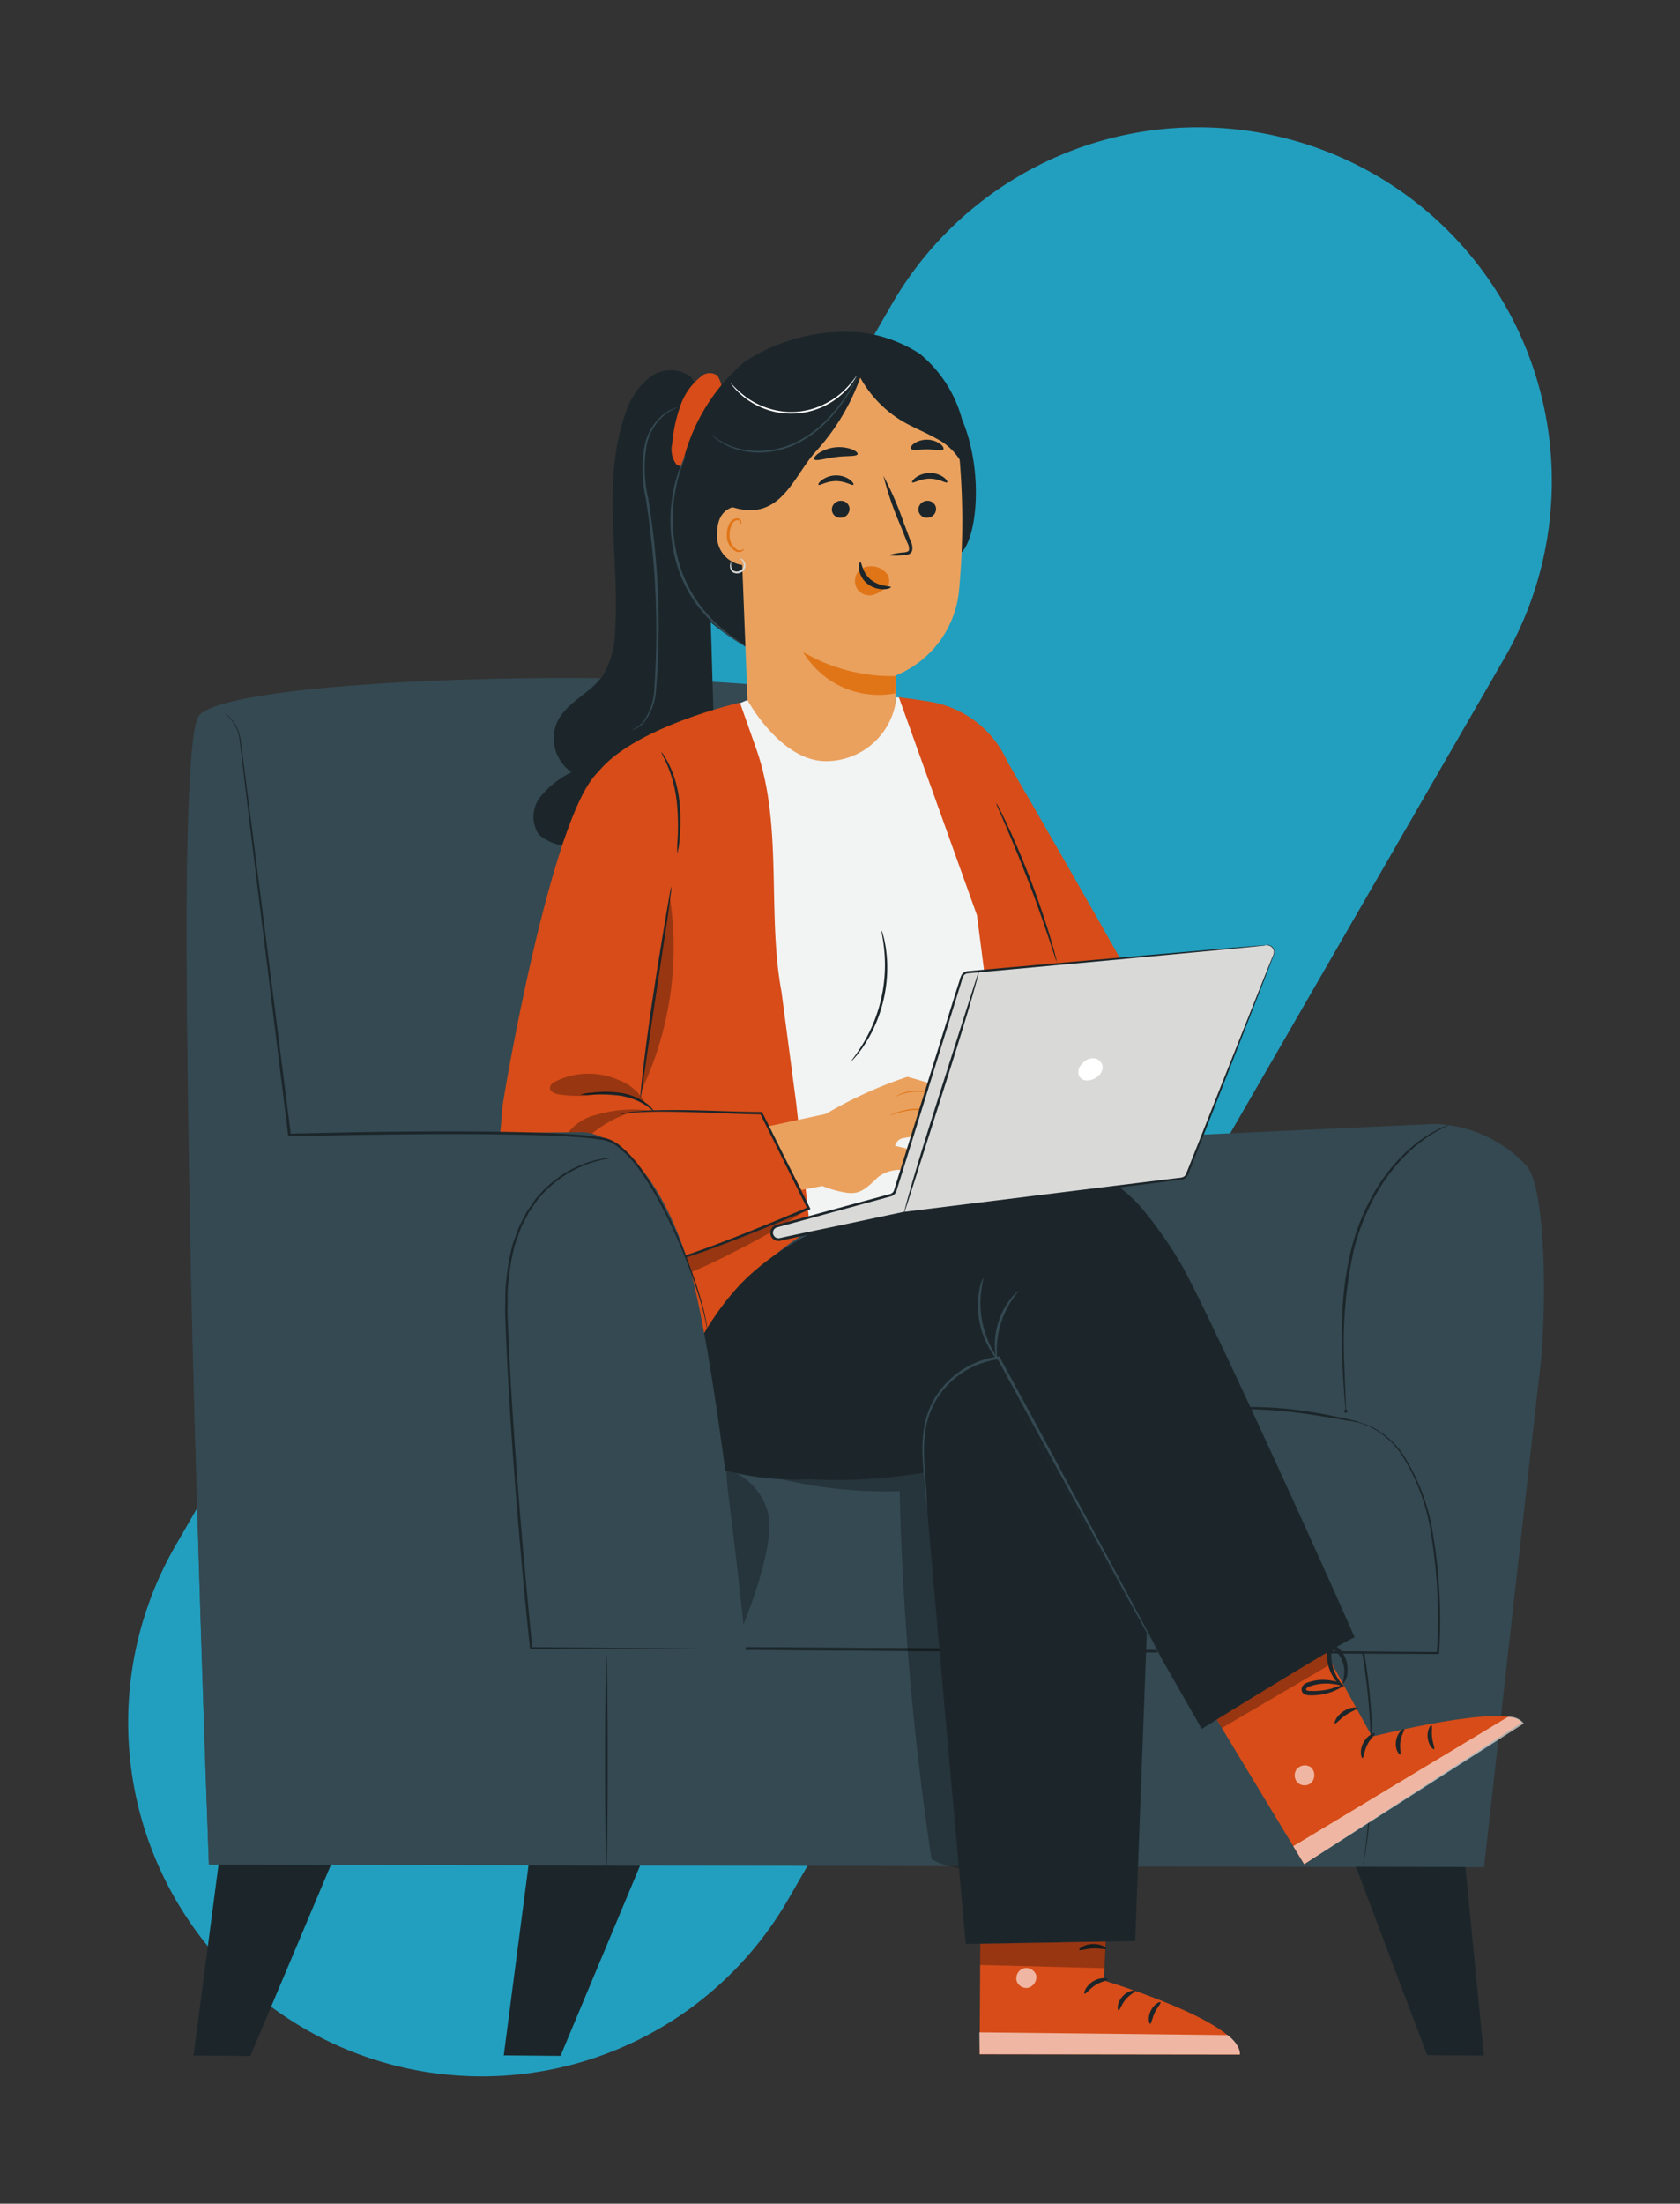
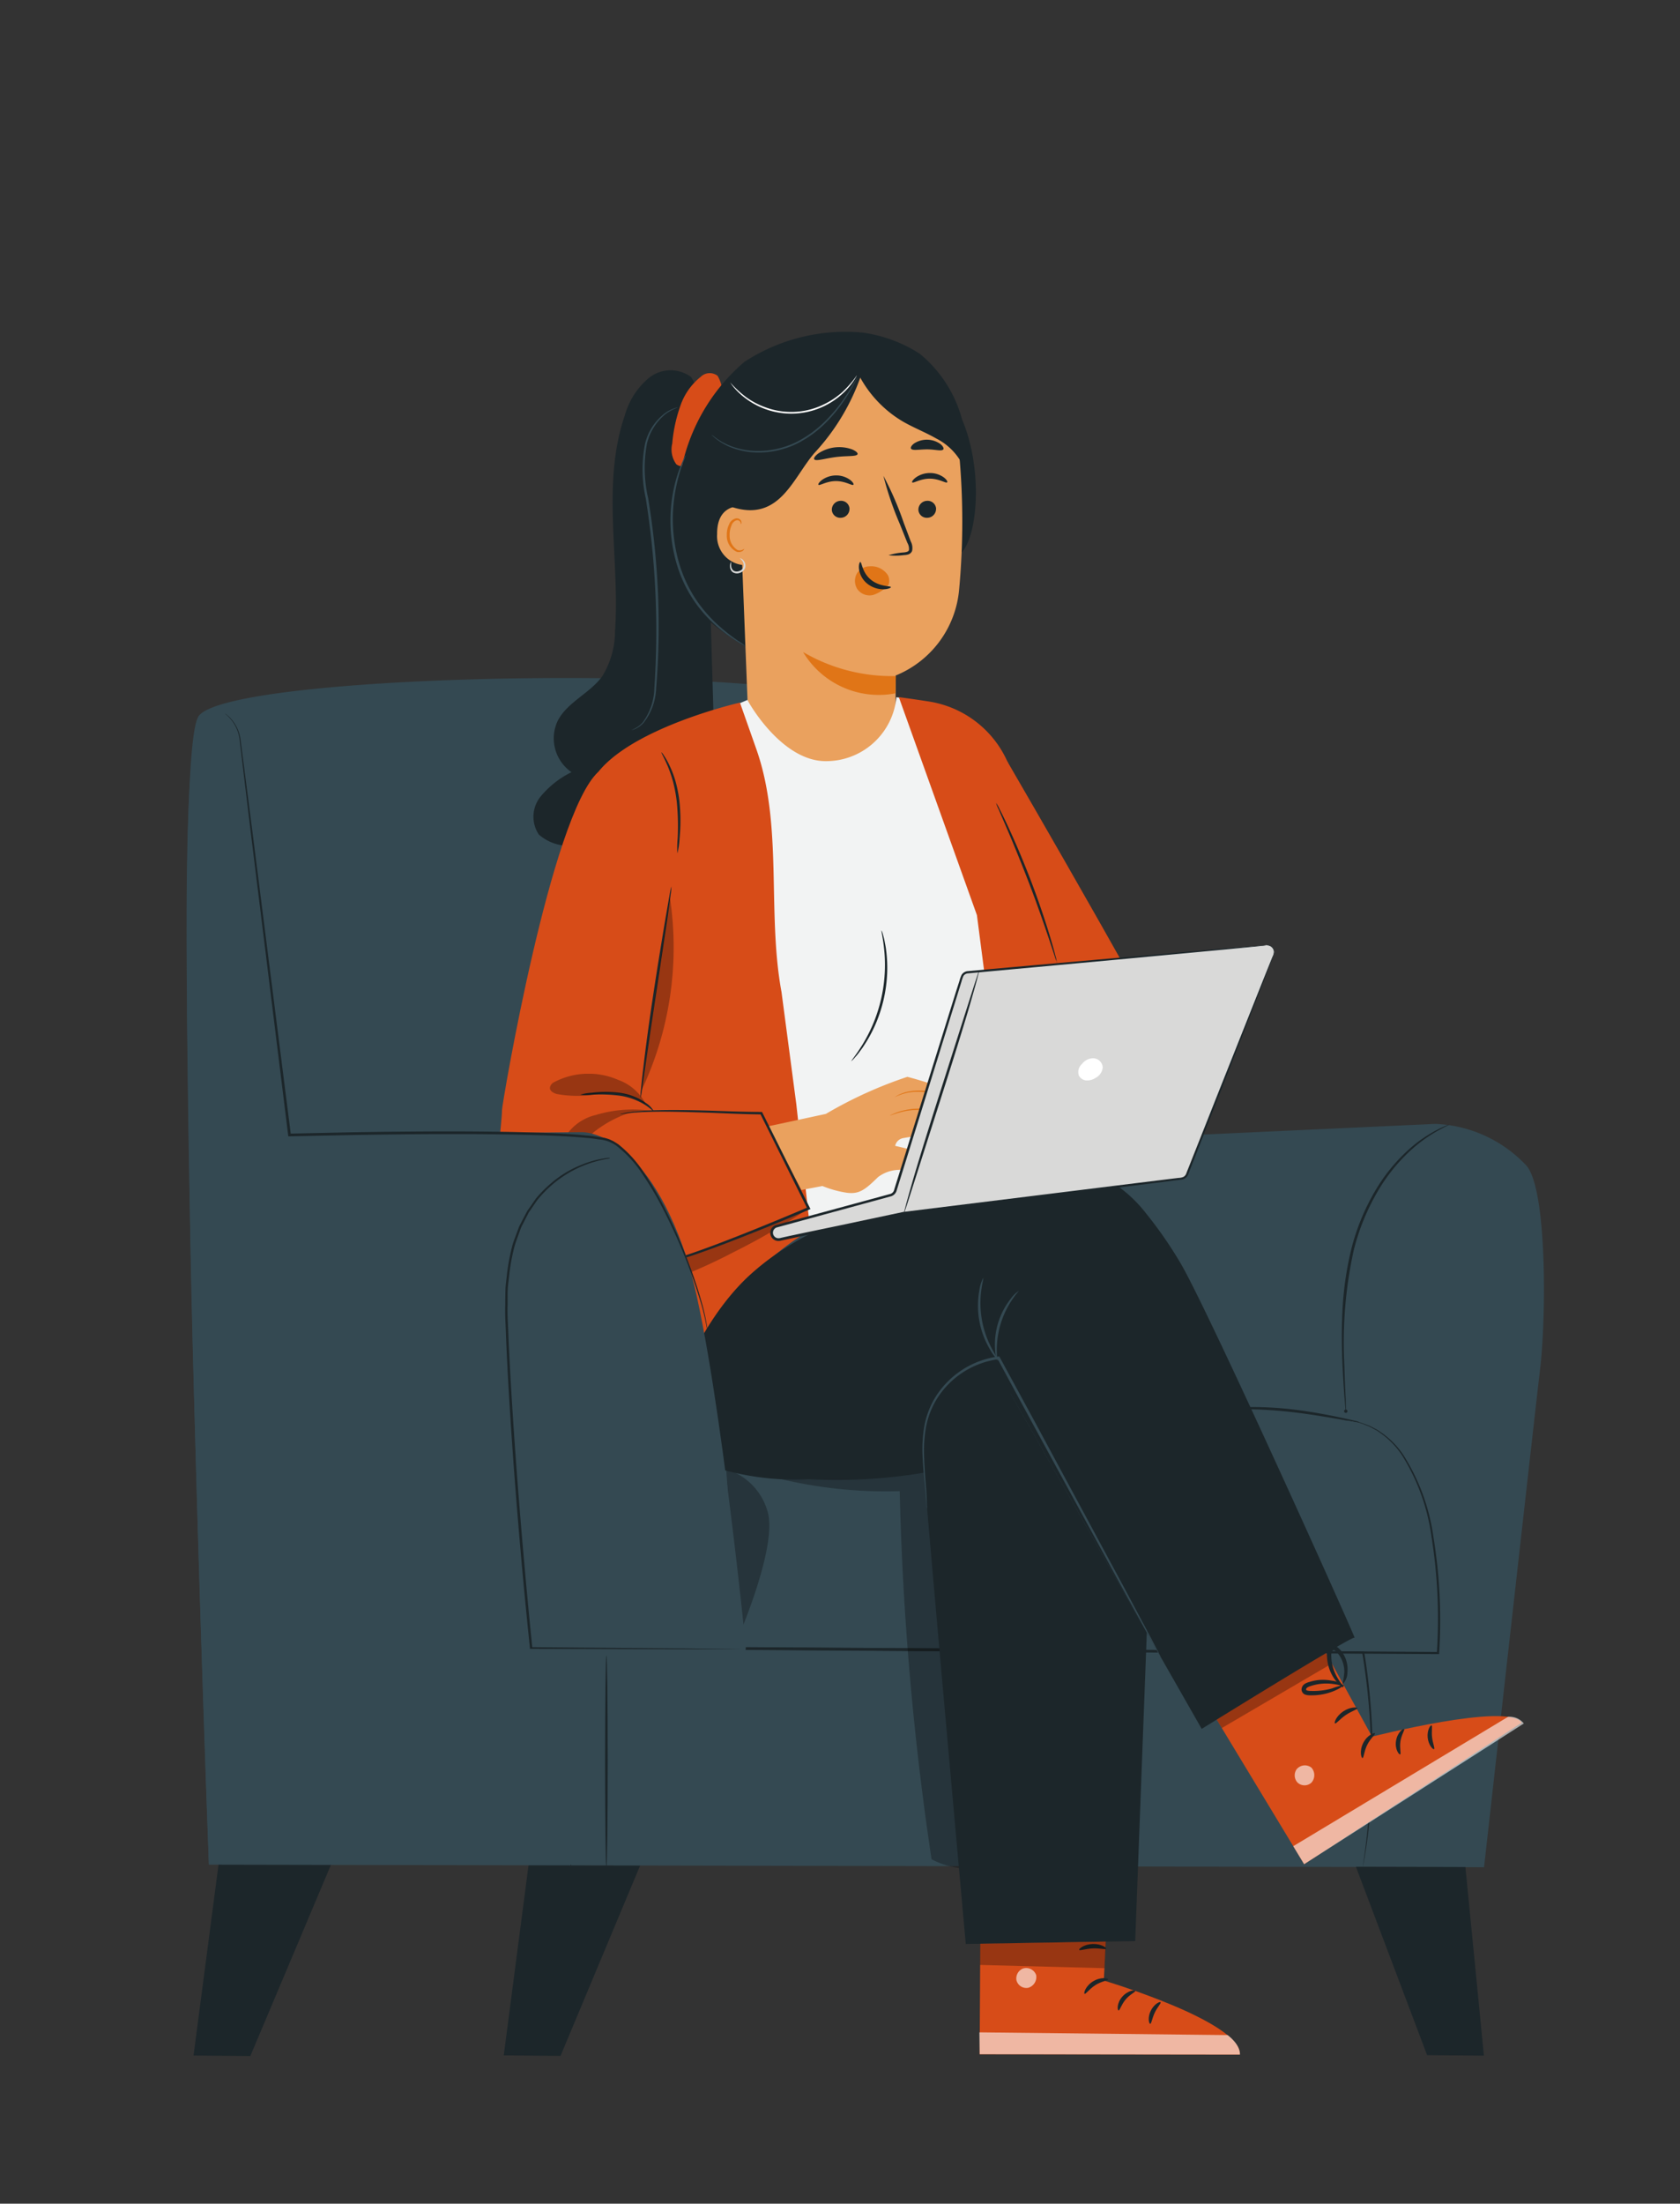
<svg xmlns="http://www.w3.org/2000/svg" width="90.944" height="119.228" viewBox="0 0 90.944 119.228">
  <rect x="0" y="0" width="90.944" height="119.228" fill="#333333" stroke="none" />
  <defs>
    <clipPath id="clip-path">
      <rect id="Rectangle_1187" data-name="Rectangle 1187" width="73.483" height="93.29" fill="none" />
    </clipPath>
    <clipPath id="clip-path-2">
      <rect id="Rectangle_1186" data-name="Rectangle 1186" width="73.484" height="93.29" fill="none" />
    </clipPath>
    <clipPath id="clip-path-3">
      <rect id="Rectangle_1163" data-name="Rectangle 1163" width="11.672" height="23.164" fill="none" />
    </clipPath>
    <clipPath id="clip-path-4">
      <rect id="Rectangle_1162" data-name="Rectangle 1162" width="11.663" height="23.108" fill="none" />
    </clipPath>
    <clipPath id="clip-path-5">
      <rect id="Rectangle_1165" data-name="Rectangle 1165" width="2.337" height="9.122" fill="none" />
    </clipPath>
    <clipPath id="clip-path-6">
      <rect id="Rectangle_1164" data-name="Rectangle 1164" width="2.337" height="9.119" fill="none" />
    </clipPath>
    <clipPath id="clip-path-7">
      <rect id="Rectangle_1167" data-name="Rectangle 1167" width="1.063" height="1.082" fill="none" />
    </clipPath>
    <clipPath id="clip-path-8">
      <rect id="Rectangle_1166" data-name="Rectangle 1166" width="1.059" height="1.079" fill="none" />
    </clipPath>
    <clipPath id="clip-path-9">
      <rect id="Rectangle_1169" data-name="Rectangle 1169" width="12.481" height="7.976" fill="none" />
    </clipPath>
    <clipPath id="clip-path-10">
      <rect id="Rectangle_1168" data-name="Rectangle 1168" width="12.48" height="7.976" fill="none" />
    </clipPath>
    <clipPath id="clip-path-11">
      <rect id="Rectangle_1171" data-name="Rectangle 1171" width="6.561" height="4.618" fill="none" />
    </clipPath>
    <clipPath id="clip-path-12">
      <rect id="Rectangle_1170" data-name="Rectangle 1170" width="6.559" height="4.618" fill="none" />
    </clipPath>
    <clipPath id="clip-path-13">
      <rect id="Rectangle_1173" data-name="Rectangle 1173" width="1.096" height="1.092" fill="none" />
    </clipPath>
    <clipPath id="clip-path-15">
      <rect id="Rectangle_1175" data-name="Rectangle 1175" width="14.11" height="1.204" fill="none" />
    </clipPath>
    <clipPath id="clip-path-16">
      <rect id="Rectangle_1174" data-name="Rectangle 1174" width="14.106" height="1.2" fill="none" />
    </clipPath>
    <clipPath id="clip-path-17">
      <rect id="Rectangle_1177" data-name="Rectangle 1177" width="6.825" height="1.44" fill="none" />
    </clipPath>
    <clipPath id="clip-path-18">
      <rect id="Rectangle_1176" data-name="Rectangle 1176" width="6.824" height="1.44" fill="none" />
    </clipPath>
    <clipPath id="clip-path-19">
      <rect id="Rectangle_1179" data-name="Rectangle 1179" width="12.532" height="4.507" fill="none" />
    </clipPath>
    <clipPath id="clip-path-20">
      <rect id="Rectangle_1178" data-name="Rectangle 1178" width="12.53" height="4.507" fill="none" />
    </clipPath>
    <clipPath id="clip-path-21">
      <rect id="Rectangle_1181" data-name="Rectangle 1181" width="4.863" height="1.928" fill="none" />
    </clipPath>
    <clipPath id="clip-path-22">
      <rect id="Rectangle_1180" data-name="Rectangle 1180" width="4.86" height="1.926" fill="none" />
    </clipPath>
    <clipPath id="clip-path-23">
      <rect id="Rectangle_1183" data-name="Rectangle 1183" width="5.196" height="1.652" fill="none" />
    </clipPath>
    <clipPath id="clip-path-24">
      <rect id="Rectangle_1182" data-name="Rectangle 1182" width="5.191" height="1.648" fill="none" />
    </clipPath>
    <clipPath id="clip-path-25">
      <rect id="Rectangle_1185" data-name="Rectangle 1185" width="1.754" height="10.479" fill="none" />
    </clipPath>
  </defs>
  <g id="Group_1649" data-name="Group 1649" transform="translate(-254.901 -932.548)">
    <g id="Group_1584" data-name="Group 1584">
-       <path id="Path_7190" data-name="Path 7190" d="M96.419,261.334H19.146a19.146,19.146,0,1,1,0-38.291H96.419a19.146,19.146,0,1,1,0,38.291" transform="translate(61.74 921.108) rotate(-60)" fill="#229fbf" />
-     </g>
+       </g>
    <g id="Group_1648" data-name="Group 1648" transform="translate(265 950.5)">
      <g id="Group_1647" data-name="Group 1647" clip-path="url(#clip-path)">
        <path id="Path_7363" data-name="Path 7363" d="M.283,72.373l3.074.028,4.37-10.36-6.09-.008Z" transform="translate(0.095 20.888)" fill="#1c262a" />
        <path id="Path_7364" data-name="Path 7364" d="M12.846,72.356l3.073.028,4.314-10.312-6.045-.012Z" transform="translate(4.325 20.897)" fill="#1c262a" />
        <g id="Group_1646" data-name="Group 1646" transform="translate(0 -0.001)">
          <g id="Group_1645" data-name="Group 1645" clip-path="url(#clip-path-2)">
            <path id="Path_7365" data-name="Path 7365" d="M.637,16.094c1.688-2.54,35.034-2.9,36.461-.267L49.279,38.98,67.6,38.138a7.145,7.145,0,0,1,4.874,2.2c1.188,1.138,1.13,8.309.793,11.08-.223,1.845-3.032,26.938-3.032,26.938L1.206,78.218S-1.051,18.64.637,16.107" transform="translate(0.003 4.718)" fill="#344952" />
            <path id="Path_7366" data-name="Path 7366" d="M15.552,65.66s.005-.075.012-.221.011-.366.019-.647l.06-2.478c.044-2.153.11-5.251.188-9.048l-.056.056,20.965.15,21.722.12-.056-.045a35.514,35.514,0,0,1,.384,8.469c-.074,1-.17,1.782-.239,2.309l-.084.6c-.019.134-.023.2-.023.2a27.344,27.344,0,0,0,.408-3.108,34.874,34.874,0,0,0-.337-8.492l-.008-.045H58.46l-21.72-.155-20.967-.116h-.056v.056c-.057,3.8-.106,6.895-.134,9.048-.012,1.069-.021,1.906-.028,2.48v.868" transform="translate(5.237 17.918)" fill="#1c262a" />
            <path id="Path_7367" data-name="Path 7367" d="M18.545,33.458h-.134A2.861,2.861,0,0,0,18,33.48a4.2,4.2,0,0,0-1.531.48,5.754,5.754,0,0,0-1.926,1.7,7.723,7.723,0,0,0-1.31,3.2,22.357,22.357,0,0,0-.281,4.267c0,1.551.053,3.223.156,5,.206,3.552.646,7.514,1.12,11.786l.007.06h.051l17.455.119,31.66.186h.049v-.049a27.929,27.929,0,0,0-.31-6.292A11.119,11.119,0,0,0,61.5,49.484a4.561,4.561,0,0,0-1.228-1.226l-.154-.106-.158-.083-.3-.154c-.2-.068-.381-.146-.548-.188l-.446-.095c-.132-.016-.241-.02-.329-.027-.176-.012-.267-.015-.267-.015s.09.013.267.031c.087.011.2.016.326.035l.441.1c.166.044.341.123.535.194l.293.155.156.083.15.106a4.549,4.549,0,0,1,1.2,1.222,11.106,11.106,0,0,1,1.6,4.426,28.04,28.04,0,0,1,.287,6.269l.055-.049-31.66-.225-17.444-.11.067.06c-.48-4.278-.928-8.232-1.142-11.778-.108-1.774-.164-3.442-.171-4.991a22.289,22.289,0,0,1,.267-4.251,7.688,7.688,0,0,1,1.281-3.175,5.747,5.747,0,0,1,1.9-1.7,4.3,4.3,0,0,1,1.513-.5c.361-.045.552-.029.552-.041" transform="translate(4.357 11.266)" fill="#1c262a" />
            <path id="Path_7368" data-name="Path 7368" d="M53.283,62.141l1,10.207-3.074-.028L47.355,62.128Z" transform="translate(15.946 20.921)" fill="#1c262a" />
            <path id="Path_7369" data-name="Path 7369" d="M49.438,44.351a1.309,1.309,0,0,1-.306-.032l-.823-.134c-.7-.118-1.655-.287-2.722-.4a24.756,24.756,0,0,0-2.744-.134l-.834.011a.155.155,0,1,1-.124-.18.157.157,0,0,1,.124.124c.2-.021.483-.04.835-.056a19.055,19.055,0,0,1,2.762.088c1.069.116,2.034.3,2.726.446.346.072.624.134.817.182a1.339,1.339,0,0,1,.3.087" transform="translate(14.042 14.641)" fill="#1c262a" />
            <path id="Path_7370" data-name="Path 7370" d="M52.59,32.092c0,.013-.222.112-.614.329a7.861,7.861,0,0,0-1.52,1.113,9.554,9.554,0,0,0-1.738,2.183,12.15,12.15,0,0,0-1.287,3.165,23.213,23.213,0,0,0-.509,6.206c.023.8.055,1.449.074,1.9.008.213.013.384.019.516a.091.091,0,1,1-.029,0c-.012-.134-.027-.3-.045-.515-.036-.448-.082-1.095-.119-1.9s-.057-1.759-.008-2.82a17.821,17.821,0,0,1,.479-3.423,12.052,12.052,0,0,1,1.313-3.2,9.4,9.4,0,0,1,1.781-2.19,7.34,7.34,0,0,1,1.563-1.088,4.994,4.994,0,0,1,.471-.217.822.822,0,0,1,.168-.063" transform="translate(15.753 10.807)" fill="#1c262a" />
            <g id="Group_1589" data-name="Group 1589" transform="translate(31.912 59.975)" opacity="0.3">
              <g id="Group_1588" data-name="Group 1588">
                <g id="Group_1587" data-name="Group 1587" clip-path="url(#clip-path-3)">
                  <g id="Group_1586" data-name="Group 1586" transform="translate(0.001 0.05)">
                    <g id="Group_1585" data-name="Group 1585" clip-path="url(#clip-path-4)">
                      <path id="Path_7371" data-name="Path 7371" d="M24.214,46.983a24.589,24.589,0,0,0,6.352.634A159.028,159.028,0,0,0,32.29,67.534a4.489,4.489,0,0,0,1.668.492,1.531,1.531,0,0,0,1.456-.782,2.236,2.236,0,0,0,.115-1.023A167.288,167.288,0,0,0,33.484,46.4,1.385,1.385,0,0,0,31.516,45q-3.858.72-7.643,1.785" transform="translate(-23.874 -44.916)" fill="#040504" />
                    </g>
                  </g>
                </g>
              </g>
            </g>
            <g id="Group_1594" data-name="Group 1594" transform="translate(29.213 61.531)" opacity="0.3">
              <g id="Group_1593" data-name="Group 1593">
                <g id="Group_1592" data-name="Group 1592" clip-path="url(#clip-path-5)">
                  <g id="Group_1591" data-name="Group 1591" transform="translate(-0.001 0.003)">
                    <g id="Group_1590" data-name="Group 1590" clip-path="url(#clip-path-6)">
                      <path id="Path_7372" data-name="Path 7372" d="M21.854,46.031l.643,9.12s2.156-4.933,1.6-6.817a3.353,3.353,0,0,0-2.246-2.3" transform="translate(-21.854 -46.033)" fill="#040504" />
                    </g>
                  </g>
                </g>
              </g>
            </g>
            <path id="Path_7373" data-name="Path 7373" d="M23.931,24.738,23.289,3.168l-.7-1.24a1.871,1.871,0,0,0-2.272.029A4.037,4.037,0,0,0,19,3.979c-1.281,3.712-.267,7.788-.535,11.7a4.682,4.682,0,0,1-.687,2.426c-.668.936-1.914,1.406-2.427,2.441a2.223,2.223,0,0,0,.757,2.756,5.062,5.062,0,0,0-1.695,1.346,1.737,1.737,0,0,0-.072,2.03,2.489,2.489,0,0,0,2.2.545,30.915,30.915,0,0,0,6.542-1.29,1.277,1.277,0,0,0,.707-.416,1.305,1.305,0,0,0,.143-.786" transform="translate(4.73 0.525)" fill="#1c262a" />
            <path id="Path_7374" data-name="Path 7374" d="M18.017,20.518a1.642,1.642,0,0,0,.6-.4,3.231,3.231,0,0,0,.639-1.853,45.432,45.432,0,0,0-.032-6.636c-.1-1.294-.254-2.52-.429-3.632a7.164,7.164,0,0,1-.036-2.992,2.934,2.934,0,0,1,1.118-1.663A2.079,2.079,0,0,1,20.37,3.1a.976.976,0,0,1,.187-.043,2.772,2.772,0,0,0-.651.333,2.939,2.939,0,0,0-1.052,1.643,7.219,7.219,0,0,0,.068,2.941c.182,1.112.342,2.343.441,3.641a41.454,41.454,0,0,1-.009,6.657,3.207,3.207,0,0,1-.7,1.881,1.432,1.432,0,0,1-.454.315.884.884,0,0,1-.184.053" transform="translate(6.066 1.029)" fill="#344952" />
            <path id="Path_7375" data-name="Path 7375" d="M21.691,2.7c-.064.3.147-.254,0,0" transform="translate(7.3 0.888)" fill="#d74c18" />
            <path id="Path_7376" data-name="Path 7376" d="M22.138,1.822a.694.694,0,0,0-.918.053,3.394,3.394,0,0,0-1.1,1.567,8.188,8.188,0,0,0-.44,2.039,1.363,1.363,0,0,0,.218,1.12.521.521,0,0,0,.654-.009,1.953,1.953,0,0,0,.493-.607,14.367,14.367,0,0,0,1.337-2.954,1.918,1.918,0,0,0-.241-1.2" transform="translate(6.612 0.564)" fill="#d74c18" />
            <path id="Path_7377" data-name="Path 7377" d="M20.1,7.778a10.314,10.314,0,0,1,3.474-6.149A10.006,10.006,0,0,1,29.951.041a7.572,7.572,0,0,1,3.124,1.151,6.908,6.908,0,0,1,2.283,3.544c1.131,2.667.86,6.217,0,7.18L24.193,17.355c-1.91-1.069-3.979-2.521-4.425-4.667a12.647,12.647,0,0,1,.325-4.91" transform="translate(6.621 0.001)" fill="#1c262a" />
            <path id="Path_7378" data-name="Path 7378" d="M23.446,3.177l6.972-1.814c2.236-.251,3.744,2.493,3.9,4.737a39.869,39.869,0,0,1,0,7.408,5.545,5.545,0,0,1-3.435,4.636c0-.012,0,3.254-.019,4.366L27.61,32.419,22.984,22.51,22.278,4.522a1.317,1.317,0,0,1,1.168-1.337" transform="translate(7.502 0.454)" fill="#eaa15e" />
            <path id="Path_7379" data-name="Path 7379" d="M30.594,7.271a.481.481,0,0,1-.461.488.456.456,0,0,1-.495-.417l0-.012a.48.48,0,0,1,.458-.488.458.458,0,0,1,.5.418l0,.011" transform="translate(9.979 2.304)" fill="#1c262a" />
            <path id="Path_7380" data-name="Path 7380" d="M31.275,6.221c-.06.063-.426-.2-.937-.2s-.892.267-.95.2c-.028-.028.032-.142.2-.267a1.322,1.322,0,0,1,.759-.239,1.27,1.27,0,0,1,.751.237c.159.12.214.234.186.267" transform="translate(9.893 1.926)" fill="#1c262a" />
            <path id="Path_7381" data-name="Path 7381" d="M27.088,7.271a.481.481,0,0,1-.461.488.456.456,0,0,1-.495-.417l0-.012a.481.481,0,0,1,.458-.488.458.458,0,0,1,.5.418l0,.011" transform="translate(8.799 2.304)" fill="#1c262a" />
            <path id="Path_7382" data-name="Path 7382" d="M27.476,6.319c-.059.063-.425-.2-.936-.2s-.893.267-.949.2c-.028-.028.032-.142.2-.267a1.319,1.319,0,0,1,.759-.239,1.269,1.269,0,0,1,.75.237c.159.12.214.234.186.267" transform="translate(8.615 1.959)" fill="#1c262a" />
            <path id="Path_7383" data-name="Path 7383" d="M28.491,10.131a3.426,3.426,0,0,1,.837-.156c.134-.015.257-.041.278-.134a.666.666,0,0,0-.091-.39l-.4-1a17.409,17.409,0,0,1-.894-2.621,17.381,17.381,0,0,1,1.1,2.54L29.7,9.376a.765.765,0,0,1,.074.517.33.33,0,0,1-.217.194.893.893,0,0,1-.223.033,3.414,3.414,0,0,1-.85.007" transform="translate(9.502 1.963)" fill="#1c262a" />
            <path id="Path_7384" data-name="Path 7384" d="M29.99,14.261l-.023.936a4.783,4.783,0,0,1-5-2.235,9.521,9.521,0,0,0,5.019,1.3" transform="translate(8.407 4.365)" fill="#e07517" />
            <path id="Path_7385" data-name="Path 7385" d="M27.176,9.874a.833.833,0,0,1,.687-.381,1.078,1.078,0,0,1,.987.48.667.667,0,0,1,.047.484c-.036.083-.008.041-.071.1a1.881,1.881,0,0,1-.769.484.81.81,0,0,1-.857-.309.826.826,0,0,1-.024-.857" transform="translate(9.115 3.196)" fill="#e07517" />
            <path id="Path_7386" data-name="Path 7386" d="M27.308,9.326c.084,0,.088.555.569.95s1.08.329,1.084.4c.009.035-.134.11-.385.119a1.4,1.4,0,0,1-.9-.309,1.216,1.216,0,0,1-.442-.8c-.023-.234.039-.373.076-.37" transform="translate(9.167 3.137)" fill="#1c262a" />
            <path id="Path_7387" data-name="Path 7387" d="M27.766,5.049c-.049.14-.567.078-1.171.155s-1.095.246-1.175.12c-.036-.06.048-.192.245-.33a2.054,2.054,0,0,1,1.789-.21c.223.088.336.2.314.267" transform="translate(8.557 1.573)" fill="#1c262a" />
            <path id="Path_7388" data-name="Path 7388" d="M31.09,4.891c-.09.118-.446,0-.874,0s-.79.084-.874-.037c-.037-.059.019-.176.176-.289a1.267,1.267,0,0,1,1.409.033c.152.119.2.241.163.3" transform="translate(9.876 1.471)" fill="#1c262a" />
            <path id="Path_7389" data-name="Path 7389" d="M23.552,7.158c-.053-.024-2.084-.668-2.065,1.42a1.57,1.57,0,0,0,1.457,1.675,1.59,1.59,0,0,0,.656-.095c0-.06-.048-3-.048-3" transform="translate(7.234 2.373)" fill="#eaa15e" />
            <path id="Path_7390" data-name="Path 7390" d="M22.822,9.2c-.009,0-.036.025-.1.055a.362.362,0,0,1-.267.008.9.9,0,0,1-.424-.8,1.2,1.2,0,0,1,.1-.521.418.418,0,0,1,.267-.282.184.184,0,0,1,.215.1c.028.057.016.1.027.1s.044-.035.027-.122a.225.225,0,0,0-.083-.134.278.278,0,0,0-.2-.052A.512.512,0,0,0,22,7.878a1.236,1.236,0,0,0-.122.583.944.944,0,0,0,.535.9.393.393,0,0,0,.333-.057c.064-.052.075-.1.068-.1" transform="translate(7.368 2.542)" fill="#e07517" />
            <path id="Path_7391" data-name="Path 7391" d="M22.089,9.351c-.011-.009-.091.088-.079.275a.384.384,0,0,0,.146.293.433.433,0,0,0,.4.029.426.426,0,0,0,.278-.29.442.442,0,0,0-.059-.321c-.1-.162-.235-.176-.233-.166a.585.585,0,0,1,.167.2.385.385,0,0,1,.028.267.334.334,0,0,1-.219.214.353.353,0,0,1-.309-.009.324.324,0,0,1-.134-.222,1.118,1.118,0,0,1,0-.267" transform="translate(7.411 3.088)" fill="#d9d9d8" />
            <path id="Path_7392" data-name="Path 7392" d="M32.922,6.9a3.265,3.265,0,0,0-1.41-1.378c-.58-.33-1.2-.571-1.786-.906A6.283,6.283,0,0,1,26.919,1.1a3.766,3.766,0,0,1,3.342.043,5.106,5.106,0,0,1,2.309,2.5,8.009,8.009,0,0,1,.638,3.383" transform="translate(9.064 0.247)" fill="#1c262a" />
            <path id="Path_7393" data-name="Path 7393" d="M23.125,2.753A7.139,7.139,0,0,1,29.6,1.162a11.875,11.875,0,0,1-2.794,5.08C25.634,7.6,24.926,9.976,22.368,9.169c-.176-.056-.377.1-.535.011a.654.654,0,0,1-.247-.388,5.992,5.992,0,0,1,1.54-6.043" transform="translate(7.18 0.32)" fill="#1c262a" />
            <path id="Path_7394" data-name="Path 7394" d="M22.014,2.138a.544.544,0,0,0,.044.071A2.01,2.01,0,0,0,22.2,2.4a3.743,3.743,0,0,0,.635.6,4.112,4.112,0,0,0,5.312-.291,3.754,3.754,0,0,0,.565-.668c.044-.065.086-.132.123-.2a.258.258,0,0,0,.036-.075,5.816,5.816,0,0,1-.77.89,4.28,4.28,0,0,1-1.06.7,4,4,0,0,1-3.034.167,4.264,4.264,0,0,1-1.13-.58,5.7,5.7,0,0,1-.864-.8" transform="translate(7.413 0.593)" fill="#fff" />
            <path id="Path_7395" data-name="Path 7395" d="M21.264,4.95a.349.349,0,0,0,.07.071,2.053,2.053,0,0,0,.219.184,3.255,3.255,0,0,0,.936.488,4.131,4.131,0,0,0,1.547.209,4.785,4.785,0,0,0,1.85-.476,6.035,6.035,0,0,0,1.548-1.12,7.941,7.941,0,0,0,.995-1.2,9.448,9.448,0,0,0,.543-.9c.059-.108.1-.2.134-.255a.393.393,0,0,0,.037-.092.377.377,0,0,0-.056.083l-.144.246c-.124.213-.311.519-.567.878a8.407,8.407,0,0,1-1,1.178,6.129,6.129,0,0,1-1.528,1.1,4.793,4.793,0,0,1-1.811.473,4.209,4.209,0,0,1-1.52-.184,3.523,3.523,0,0,1-.936-.453c-.2-.142-.3-.233-.31-.225" transform="translate(7.16 0.625)" fill="#344952" />
            <path id="Path_7396" data-name="Path 7396" d="M23.659,15.327a.4.4,0,0,1-.111-.051c-.07-.039-.175-.092-.3-.174a8.329,8.329,0,0,1-1.04-.753,7.441,7.441,0,0,1-1.289-1.406,7.233,7.233,0,0,1-1-2.111,8.3,8.3,0,0,1-.1-4.205,7.535,7.535,0,0,1,.4-1.22c.057-.134.114-.245.148-.315a.4.4,0,0,1,.061-.106,3.685,3.685,0,0,1-.158.441,9.039,9.039,0,0,0-.352,1.222,8.528,8.528,0,0,0,.135,4.144,7.23,7.23,0,0,0,.968,2.076,7.74,7.74,0,0,0,1.246,1.4,10.168,10.168,0,0,0,1.005.782,3.452,3.452,0,0,1,.384.267" transform="translate(6.598 1.679)" fill="#344952" />
            <path id="Path_7397" data-name="Path 7397" d="M46.917,52.118l3.49,6.341s7.341-1.871,8.1-.757L46.731,65.36,40.887,55.7Z" transform="translate(13.768 17.55)" fill="#d74c18" />
            <g id="Group_1599" data-name="Group 1599" transform="translate(59.986 77.56)" opacity="0.6">
              <g id="Group_1598" data-name="Group 1598">
                <g id="Group_1597" data-name="Group 1597" clip-path="url(#clip-path-7)">
                  <g id="Group_1596" data-name="Group 1596" transform="translate(-0.001)">
                    <g id="Group_1595" data-name="Group 1595" clip-path="url(#clip-path-8)">
                      <path id="Path_7398" data-name="Path 7398" d="M45.023,58.181a.574.574,0,0,0,0,.766.552.552,0,0,0,.759.011.606.606,0,0,0,0-.81.572.572,0,0,0-.79.076" transform="translate(-44.874 -58.021)" fill="#fff" />
                    </g>
                  </g>
                </g>
              </g>
            </g>
            <g id="Group_1604" data-name="Group 1604" transform="translate(59.91 74.933)" opacity="0.6">
              <g id="Group_1603" data-name="Group 1603">
                <g id="Group_1602" data-name="Group 1602" clip-path="url(#clip-path-9)">
                  <g id="Group_1601" data-name="Group 1601" transform="translate(-0.001)">
                    <g id="Group_1600" data-name="Group 1600" clip-path="url(#clip-path-10)">
                      <path id="Path_7399" data-name="Path 7399" d="M45.407,64.032l-.589-.973,11.63-7a.972.972,0,0,1,.851.361Z" transform="translate(-44.818 -56.056)" fill="#fff" />
                    </g>
                  </g>
                </g>
              </g>
            </g>
            <path id="Path_7400" data-name="Path 7400" d="M48.32,56.731c.033.06-.245.267-.421.626s-.183.7-.251.711-.184-.384.037-.818.615-.58.635-.517" transform="translate(16.013 19.099)" fill="#1c262a" />
            <path id="Path_7401" data-name="Path 7401" d="M49.42,56.558c.048.048-.147.3-.2.668s.048.668-.012.7-.3-.278-.225-.735.4-.69.434-.634" transform="translate(16.49 19.042)" fill="#1c262a" />
            <path id="Path_7402" data-name="Path 7402" d="M50.609,57.689c-.045.044-.3-.2-.345-.614s.156-.706.211-.668-.013.309.027.647.163.6.108.638" transform="translate(16.923 18.993)" fill="#1c262a" />
            <path id="Path_7403" data-name="Path 7403" d="M47.72,55.723c.007.068-.311.15-.631.37s-.516.481-.577.449.063-.392.442-.647.766-.237.765-.174" transform="translate(15.657 18.75)" fill="#1c262a" />
            <g id="Group_1609" data-name="Group 1609" transform="translate(55.437 70.924)" opacity="0.3">
              <g id="Group_1608" data-name="Group 1608">
                <g id="Group_1607" data-name="Group 1607" clip-path="url(#clip-path-11)">
                  <g id="Group_1606" data-name="Group 1606" transform="translate(0.001)">
                    <g id="Group_1605" data-name="Group 1605" clip-path="url(#clip-path-12)">
                      <path id="Path_7404" data-name="Path 7404" d="M47.41,53.058l.623,1.13-5.956,3.489-.6-.993Z" transform="translate(-41.473 -53.058)" fill="#040504" />
                    </g>
                  </g>
                </g>
              </g>
            </g>
            <path id="Path_7405" data-name="Path 7405" d="M47.445,54.834c.015.024-.2.2-.606.358a3.135,3.135,0,0,1-.747.184,3.262,3.262,0,0,1-.457.023.859.859,0,0,1-.267-.033.3.3,0,0,1-.214-.3.375.375,0,0,1,.178-.289.9.9,0,0,1,.245-.1,2.588,2.588,0,0,1,.452-.1,2.517,2.517,0,0,1,.775.032,1.181,1.181,0,0,1,.648.278c-.015.035-.267-.067-.668-.111a2.826,2.826,0,0,0-.72.019,2.7,2.7,0,0,0-.41.1c-.148.043-.257.107-.255.183,0,.029,0,.039.053.06a.7.7,0,0,0,.2.024,3.8,3.8,0,0,0,.428-.008,3.844,3.844,0,0,0,.718-.126,4.9,4.9,0,0,1,.658-.2" transform="translate(15.205 18.374)" fill="#1c262a" />
            <path id="Path_7406" data-name="Path 7406" d="M47.073,55.426c-.016.021-.258-.119-.508-.488a2.277,2.277,0,0,1-.378-1.168.581.581,0,0,1,.2-.535.33.33,0,0,1,.353.017.907.907,0,0,1,.194.184,1.554,1.554,0,0,1,.243.4,1.614,1.614,0,0,1,.115.778.925.925,0,0,1-.267.654,5.637,5.637,0,0,0,.1-.668,1.6,1.6,0,0,0-.148-.682,1.435,1.435,0,0,0-.219-.342c-.095-.118-.206-.191-.245-.15a.4.4,0,0,0-.094.323,2.3,2.3,0,0,0,.045.417,2.537,2.537,0,0,0,.243.668c.2.364.39.547.364.575" transform="translate(15.55 17.912)" fill="#1c262a" />
            <path id="Path_7407" data-name="Path 7407" d="M39.2,61.354l-.36,7.229s7.486,2.234,7.364,4.01l-14.088-.019.068-11.333Z" transform="translate(10.815 20.622)" fill="#d74c18" />
            <g id="Group_1614" data-name="Group 1614" transform="translate(44.909 88.517)" opacity="0.6">
              <g id="Group_1613" data-name="Group 1613">
                <g id="Group_1612" data-name="Group 1612" clip-path="url(#clip-path-13)">
                  <g id="Group_1611" data-name="Group 1611" transform="translate(-0.001)">
                    <g id="Group_1610" data-name="Group 1610" clip-path="url(#clip-path-13)">
                      <path id="Path_7408" data-name="Path 7408" d="M34.011,66.239a.573.573,0,0,0-.4.648.551.551,0,0,0,.64.408.605.605,0,0,0,.426-.69.573.573,0,0,0-.712-.35" transform="translate(-33.594 -66.216)" fill="#fff" />
                    </g>
                  </g>
                </g>
              </g>
            </g>
            <g id="Group_1619" data-name="Group 1619" transform="translate(42.917 92.007)" opacity="0.6">
              <g id="Group_1618" data-name="Group 1618">
                <g id="Group_1617" data-name="Group 1617" clip-path="url(#clip-path-15)">
                  <g id="Group_1616" data-name="Group 1616" transform="translate(-0.001 0.004)">
                    <g id="Group_1615" data-name="Group 1615" clip-path="url(#clip-path-16)">
                      <path id="Path_7409" data-name="Path 7409" d="M32.125,70.012l-.019-1.182,13.442.148s.668.469.668,1.052Z" transform="translate(-32.106 -68.833)" fill="#fff" />
                    </g>
                  </g>
                </g>
              </g>
            </g>
            <path id="Path_7410" data-name="Path 7410" d="M37.646,66.7c0,.068-.346.095-.687.311s-.524.5-.587.473.045-.422.461-.676.827-.17.811-.107" transform="translate(12.242 22.439)" fill="#1c262a" />
            <path id="Path_7411" data-name="Path 7411" d="M38.656,67.162c.013.067-.285.179-.523.467s-.309.592-.377.588-.107-.393.2-.743.7-.377.7-.311" transform="translate(12.697 22.606)" fill="#1c262a" />
            <path id="Path_7412" data-name="Path 7412" d="M39.045,68.778c-.063.013-.154-.33.028-.7s.5-.519.533-.461-.171.255-.317.564-.175.594-.242.6" transform="translate(13.121 22.764)" fill="#1c262a" />
            <path id="Path_7413" data-name="Path 7413" d="M37.61,65.509c-.031.063-.342-.036-.733-.016s-.691.134-.727.08.259-.3.718-.318.774.2.742.254" transform="translate(12.172 21.973)" fill="#1c262a" />
            <g id="Group_1624" data-name="Group 1624" transform="translate(42.95 87.097)" opacity="0.3">
              <g id="Group_1623" data-name="Group 1623">
                <g id="Group_1622" data-name="Group 1622" clip-path="url(#clip-path-17)">
                  <g id="Group_1621" data-name="Group 1621" transform="translate(-0.001)">
                    <g id="Group_1620" data-name="Group 1620" clip-path="url(#clip-path-18)">
                      <path id="Path_7414" data-name="Path 7414" d="M38.955,65.157l-.082,1.44-6.742-.176.007-1.162Z" transform="translate(-32.129 -65.157)" fill="#040504" />
                    </g>
                  </g>
                </g>
              </g>
            </g>
            <path id="Path_7415" data-name="Path 7415" d="M37.814,64.643a1.322,1.322,0,0,1-.7-.013,3.148,3.148,0,0,1-.733-.237,3.42,3.42,0,0,1-.4-.219.855.855,0,0,1-.21-.168.3.3,0,0,1-.027-.365.375.375,0,0,1,.3-.152.906.906,0,0,1,.267.04,2.528,2.528,0,0,1,.436.156,2.465,2.465,0,0,1,.643.434c.322.306.429.564.4.577s-.187-.2-.515-.448a2.818,2.818,0,0,0-.623-.362,2.614,2.614,0,0,0-.4-.134c-.148-.041-.274-.044-.314.021-.015.025-.016.035.015.079a.715.715,0,0,0,.154.123,3.659,3.659,0,0,0,.369.218,3.933,3.933,0,0,0,.676.267,4.782,4.782,0,0,1,.668.178" transform="translate(12.018 21.379)" fill="#1c262a" />
            <path id="Path_7416" data-name="Path 7416" d="M37.256,64.985a1.116,1.116,0,0,1-.176-.682,2.273,2.273,0,0,1,.291-1.194.583.583,0,0,1,.453-.349.327.327,0,0,1,.291.2.964.964,0,0,1,.068.259,1.56,1.56,0,0,1,0,.473,1.615,1.615,0,0,1-.31.722c-.279.36-.567.438-.572.414a3.027,3.027,0,0,0,.433-.511,1.609,1.609,0,0,0,.231-.658,1.439,1.439,0,0,0-.008-.4c-.02-.15-.075-.267-.134-.257a.476.476,0,0,0-.249.227,2.343,2.343,0,0,0-.179.38,2.516,2.516,0,0,0-.146.7c-.025.412.045.668.008.679" transform="translate(12.485 21.134)" fill="#1c262a" />
            <path id="Path_7417" data-name="Path 7417" d="M22.671,15.269l.787-.334c-.239-.385,1.641,3.288,4.2,3.314a3.82,3.82,0,0,0,3.855-3.457l.182.023,5.76,5.967.761,16.709-.627,2.139L25.225,44.122,20.91,35.534l-.38-5.292Z" transform="translate(6.913 4.981)" fill="#f2f3f3" />
            <path id="Path_7418" data-name="Path 7418" d="M24.849,15.009s-7.024,1.6-8.169,4.6c-.505,1.323-.668,22.672-.668,22.672a15.454,15.454,0,0,0-.817,5.985,7.15,7.15,0,0,0,5.8,7.085s.839-6.071,4.2-9.114c3.185-2.883,3.475-2.54,3.475-2.54L27.9,36.732l-.8-6.062c-.8-4.331.1-9.028-1.375-13.177Z" transform="translate(5.107 5.054)" fill="#d74c18" />
            <path id="Path_7419" data-name="Path 7419" d="M35.07,19.322l4.791,21.072-5.15-1.171L33.072,26.581,28.845,14.788s.712.092,1.627.235a5.605,5.605,0,0,1,4.6,4.3" transform="translate(9.713 4.98)" fill="#d74c18" />
            <g id="Group_1629" data-name="Group 1629" transform="translate(21.149 47.427)" opacity="0.3">
              <g id="Group_1628" data-name="Group 1628">
                <g id="Group_1627" data-name="Group 1627" clip-path="url(#clip-path-19)">
                  <g id="Group_1626" data-name="Group 1626" transform="translate(0.001)">
                    <g id="Group_1625" data-name="Group 1625" clip-path="url(#clip-path-20)">
                      <path id="Path_7420" data-name="Path 7420" d="M15.842,39a.759.759,0,0,0,.341.647,1.728,1.728,0,0,0,.714.258,7.474,7.474,0,0,0,3.549-.385,28.249,28.249,0,0,0,3.8-1.652,35.2,35.2,0,0,0,4.105-2.39A20.855,20.855,0,0,1,24.1,36.731c-2.807.643-5.741.962-8.28,2.314" transform="translate(-15.822 -35.479)" fill="#040504" />
                    </g>
                  </g>
                </g>
              </g>
            </g>
            <path id="Path_7421" data-name="Path 7421" d="M23.546,32.836l3.135-.676a22.937,22.937,0,0,1,4.411-2.005,22.31,22.31,0,0,1,4.167,1.56.334.334,0,0,1,.148.134.562.562,0,0,1-.194.757l-.049.031.036.074a.924.924,0,0,1,.09.3.378.378,0,0,1-.668.274l.127.158a.441.441,0,0,1,.092.223l.017.159a.433.433,0,0,1-.385.475.439.439,0,0,1-.31-.09,3.989,3.989,0,0,0-1.711-.918,11.447,11.447,0,0,0-1.583.178.534.534,0,0,0-.438.42,26.772,26.772,0,0,1,3.208.936.76.76,0,0,1,.5.5c.061.217-.012.465-.464.434A19.443,19.443,0,0,1,30.9,35.2a1.946,1.946,0,0,0-1.4.382c-.7.687-1.028.95-1.738.837a5.811,5.811,0,0,1-1.269-.356l-1.135.215Z" transform="translate(7.929 10.155)" fill="#eaa15e" />
            <path id="Path_7422" data-name="Path 7422" d="M28.48,31.823a6.436,6.436,0,0,1,.7-.217,3.759,3.759,0,0,1,3.307.814c.345.3.509.535.521.519a.868.868,0,0,0-.114-.163,3.254,3.254,0,0,0-.373-.394,3.649,3.649,0,0,0-3.354-.826,3.324,3.324,0,0,0-.513.176.957.957,0,0,0-.176.091" transform="translate(9.59 10.588)" fill="#e07517" />
            <path id="Path_7423" data-name="Path 7423" d="M28.67,31.074a3.18,3.18,0,0,1,.726-.253,3.313,3.313,0,0,1,1.821.209,7.084,7.084,0,0,1,1.6.957l.45.345a1.266,1.266,0,0,0,.17.122,1.185,1.185,0,0,0-.152-.143c-.1-.088-.249-.214-.437-.365a6.526,6.526,0,0,0-1.6-.984,3.217,3.217,0,0,0-1.858-.191,2.166,2.166,0,0,0-.535.192,1.21,1.21,0,0,0-.134.079c-.031.019-.045.031-.044.032" transform="translate(9.654 10.342)" fill="#e07517" />
            <path id="Path_7424" data-name="Path 7424" d="M21.779,19.305,20.215,36.135h-.444l7.093.14,2.569,5.154s-9.3,4.525-13.276,3.278c-4.712-1.477-3.367-6.734-3.332-8.592,0-.327,2.649-15.961,5.212-18.3,0,0,3.381.225,3.743,1.493" transform="translate(4.25 5.998)" fill="#d74c18" />
            <path id="Path_7425" data-name="Path 7425" d="M20.057,22.443a2.723,2.723,0,0,1-.041.454l-.167,1.23-.608,4.049c-.242,1.58-.45,3.012-.6,4.049l-.176,1.228a2.691,2.691,0,0,1-.082.448,2.736,2.736,0,0,1,.025-.456c.025-.291.07-.714.134-1.234.12-1.041.314-2.477.555-4.058s.477-3.009.651-4.042l.213-1.223a2.687,2.687,0,0,1,.1-.446" transform="translate(6.19 7.557)" fill="#1c262a" />
            <path id="Path_7426" data-name="Path 7426" d="M19.234,17.02a.74.74,0,0,1,.134.176,3.878,3.878,0,0,1,.3.535,5.505,5.505,0,0,1,.323.847,7.039,7.039,0,0,1,.214,1.089,9.952,9.952,0,0,1,.009,2.005,3.965,3.965,0,0,1-.122.821,5.717,5.717,0,0,1,.019-.829,13.106,13.106,0,0,0-.051-1.984,8.051,8.051,0,0,0-.2-1.069,6.925,6.925,0,0,0-.287-.841c-.2-.468-.364-.738-.342-.751" transform="translate(6.475 5.732)" fill="#1c262a" />
            <path id="Path_7427" data-name="Path 7427" d="M15.265,40.1a.3.3,0,0,1,.07.012l.2.051a5.328,5.328,0,0,0,.782.115,10.971,10.971,0,0,0,2.893-.282c.6-.134,1.269-.267,1.97-.429.7-.186,1.426-.453,2.191-.735,1.528-.573,3.189-1.251,4.924-1.984l.217-.092-.036.1L25.915,31.7l.059.036c-1.14-.009-2.186-.071-3.116-.1s-1.738-.052-2.415-.047-1.2.032-1.561.07-.551.074-.552.061a.655.655,0,0,1,.134-.035c.092-.019.229-.048.409-.07a13.927,13.927,0,0,1,1.565-.106c.668-.016,1.489-.009,2.421.016s1.978.076,3.112.079h.041l.019.036L28.6,36.788l.035.07-.072.031-.217.092c-1.738.734-3.4,1.409-4.935,1.976-.769.281-1.5.543-2.208.726-.714.159-1.373.291-1.981.413a10.59,10.59,0,0,1-2.917.238,3.488,3.488,0,0,1-1.048-.235" transform="translate(5.139 10.606)" fill="#1c262a" />
            <path id="Path_7428" data-name="Path 7428" d="M19.922,31.814c-.019.017-.176-.163-.5-.364a3.588,3.588,0,0,0-1.377-.484,8.186,8.186,0,0,0-1.481-.047,2.842,2.842,0,0,1-.622,0,2.461,2.461,0,0,1,.615-.107,6.076,6.076,0,0,1,1.511,0,3.2,3.2,0,0,1,1.413.543,1.294,1.294,0,0,1,.438.449" transform="translate(5.37 10.36)" fill="#1c262a" />
            <g id="Group_1634" data-name="Group 1634" transform="translate(20.51 42.077)" opacity="0.3">
              <g id="Group_1633" data-name="Group 1633">
                <g id="Group_1632" data-name="Group 1632" clip-path="url(#clip-path-21)">
                  <g id="Group_1631" data-name="Group 1631" transform="translate(-0.001)">
                    <g id="Group_1630" data-name="Group 1630" clip-path="url(#clip-path-22)">
                      <path id="Path_7429" data-name="Path 7429" d="M20.009,31.555a6.872,6.872,0,0,0-3.016.218,2.666,2.666,0,0,0-1.535,1c-.108.17-.174.416-.029.556a.462.462,0,0,0,.5.013,4.612,4.612,0,0,0,.942-.632,6.287,6.287,0,0,1,1.559-.912,3.5,3.5,0,0,1,1.779-.222" transform="translate(-15.342 -31.477)" fill="#040504" />
                    </g>
                  </g>
                </g>
              </g>
            </g>
            <g id="Group_1639" data-name="Group 1639" transform="translate(19.666 40.14)" opacity="0.3">
              <g id="Group_1638" data-name="Group 1638">
                <g id="Group_1637" data-name="Group 1637" clip-path="url(#clip-path-23)">
                  <g id="Group_1636" data-name="Group 1636" transform="translate(0.005 0.004)">
                    <g id="Group_1635" data-name="Group 1635" clip-path="url(#clip-path-24)">
                      <path id="Path_7430" data-name="Path 7430" d="M19.909,31.681a2.7,2.7,0,0,0-1.493-1.315,4.015,4.015,0,0,0-3.474.122.418.418,0,0,0-.229.3c-.007.18.2.291.369.34a6.188,6.188,0,0,0,2.23,0,3.6,3.6,0,0,1,2.187.3" transform="translate(-14.717 -30.033)" fill="#040504" />
                    </g>
                  </g>
                </g>
              </g>
            </g>
            <g id="Group_1644" data-name="Group 1644" transform="translate(24.625 30.574)" opacity="0.3">
              <g id="Group_1643" data-name="Group 1643">
                <g id="Group_1642" data-name="Group 1642" clip-path="url(#clip-path-25)">
                  <g id="Group_1641" data-name="Group 1641" transform="translate(-0.001)">
                    <g id="Group_1640" data-name="Group 1640" clip-path="url(#clip-path-25)">
                      <path id="Path_7431" data-name="Path 7431" d="M18.421,33.351a18.08,18.08,0,0,0,1.536-10.479Z" transform="translate(-18.421 -22.871)" fill="#040504" />
                    </g>
                  </g>
                </g>
              </g>
            </g>
            <path id="Path_7432" data-name="Path 7432" d="M19.549,49.1a14.534,14.534,0,0,0,7.579,1.684,28.618,28.618,0,0,0,6.2-.349l4.72-4.288L48.4,64.291s8.222-5.1,8.277-4.933c.1.1-7.669-17.185-9.37-20.174a22.329,22.329,0,0,0-1.926-2.792,7.338,7.338,0,0,0-7.352-2.673,33.54,33.54,0,0,0-4.306,1.2c-3.76,1.377-6.952,2.3-9.669,4.713-3.141,2.786-5.047,8.2-4.5,9.468" transform="translate(6.553 11.298)" fill="#1c262a" />
            <path id="Path_7433" data-name="Path 7433" d="M33.395,41.414s-3.725,2.577-3.625,4.645c.084,1.738,2.387,27.221,2.387,27.221l9.173-.156.628-16.69Z" transform="translate(10.024 13.946)" fill="#1c262a" />
            <path id="Path_7434" data-name="Path 7434" d="M42.686,57.7a.276.276,0,0,1-.041-.061l-.11-.187-.41-.727-1.485-2.688-4.852-8.895-1.929-3.56.07.036a4.661,4.661,0,0,0-3.319,2.107,4.479,4.479,0,0,0-.62,1.6,7.4,7.4,0,0,0-.1,1.488c.025.909.108,1.633.134,2.132.013.249.02.441.02.572a1.223,1.223,0,0,1,0,.2,1.224,1.224,0,0,1-.02-.2q-.016-.211-.044-.569c-.037-.5-.134-1.218-.172-2.139a7.4,7.4,0,0,1,.087-1.508,4.547,4.547,0,0,1,.622-1.648,4.767,4.767,0,0,1,3.4-2.182h.047l.023.043,1.934,3.557L40.733,54l1.445,2.711.386.741.1.194a.309.309,0,0,1,.029.068" transform="translate(10.033 13.968)" fill="#344952" />
            <path id="Path_7435" data-name="Path 7435" d="M34.033,38.82a4.89,4.89,0,0,0-1.16,3.794,1.638,1.638,0,0,1-.126-.6,3.994,3.994,0,0,1,.847-2.771,1.619,1.619,0,0,1,.438-.425" transform="translate(11.023 13.072)" fill="#344952" />
            <path id="Path_7436" data-name="Path 7436" d="M32.335,38.294c.023.008-.052.267-.107.683a5.234,5.234,0,0,0,.6,3.193c.2.372.365.583.345.6a2.026,2.026,0,0,1-.436-.545,4.63,4.63,0,0,1-.612-3.262,2.03,2.03,0,0,1,.21-.668" transform="translate(10.792 12.895)" fill="#344952" />
            <path id="Path_7437" data-name="Path 7437" d="M26.913,31.322c-.021-.017.259-.337.616-.917a8.531,8.531,0,0,0,.548-1.059,8.234,8.234,0,0,0,.632-4.021c-.065-.678-.176-1.088-.15-1.095a1.258,1.258,0,0,1,.094.283,3,3,0,0,1,.08.341c.024.134.06.286.076.458a7.234,7.234,0,0,1,.056,1.2,7.747,7.747,0,0,1-.668,2.877,7.293,7.293,0,0,1-.583,1.06c-.09.147-.188.267-.267.378a2.835,2.835,0,0,1-.222.267,1.215,1.215,0,0,1-.21.213" transform="translate(9.062 8.16)" fill="#1c262a" />
            <path id="Path_7438" data-name="Path 7438" d="M33.221,17.359s9.944,17.083,10.167,18.395c.166.976-.15,3.758-1.04,4.118-2.494,1.008-5.376-.163-8.011-1.985l-.4-.267Z" transform="translate(11.186 5.846)" fill="#d74c18" />
            <path id="Path_7439" data-name="Path 7439" d="M.643,15.609S2.2,14.7,2.57,17.226,5.5,38.256,5.5,38.256L21.408,38.1s3.361-.134,5.641,6.721c1.6,4.792,3.224,21.1,3.224,21.1l-.3,11.8H1.21S.322,52.993.174,41.989-.291,19,.643,15.61" transform="translate(0 5.203)" fill="#344952" />
            <path id="Path_7440" data-name="Path 7440" d="M1.554,15.45a.658.658,0,0,0,.086.076,2.235,2.235,0,0,1,.235.242,2.1,2.1,0,0,1,.484,1.194l.588,4.879,2.03,16.423.008.064H5.05l3.319-.07c3.588-.057,7.007-.082,10.112.007.778.024,1.535.056,2.266.114l.545.047c.18.017.356.048.535.071a1.837,1.837,0,0,1,.95.364,6.246,6.246,0,0,1,1.349,1.47,16.577,16.577,0,0,1,.973,1.6,29.6,29.6,0,0,1,2.17,5.241,11.611,11.611,0,0,1,.366,1.5,3.341,3.341,0,0,1,.041.4v.134a1.111,1.111,0,0,1,.012-.134,2.875,2.875,0,0,0-.028-.4,10.508,10.508,0,0,0-.341-1.515c-.184-.648-.446-1.43-.791-2.322a28.037,28.037,0,0,0-1.337-2.953,16.461,16.461,0,0,0-.972-1.615,6.377,6.377,0,0,0-1.37-1.509l-.226-.144c-.078-.045-.163-.079-.243-.119a2.685,2.685,0,0,0-.267-.083c-.088-.02-.176-.028-.267-.041-.178-.024-.357-.056-.535-.074l-.548-.048c-.735-.06-1.493-.095-2.272-.12-3.109-.1-6.53-.076-10.119-.019l-3.32.071.072.063L3.04,21.822,2.41,16.948a2.11,2.11,0,0,0-.515-1.2,1.487,1.487,0,0,0-.341-.3" transform="translate(0.523 5.202)" fill="#1c262a" />
            <path id="Path_7441" data-name="Path 7441" d="M18.558,33.466a.948.948,0,0,1-.1.019c-.068.011-.171.027-.3.057a6.15,6.15,0,0,0-2.715,1.351,6.518,6.518,0,0,0-.811.841l-.362.527c-.031.045-.063.09-.092.134l-.076.15-.155.3-.159.31c-.048.107-.083.222-.126.334-.079.227-.171.456-.243.7a10.582,10.582,0,0,0-.291,1.539c-.027.267-.068.543-.084.822s0,.565-.008.854c-.02.577.032,1.175.049,1.786.108,2.448.286,5.134.5,7.954.249,3.177.521,6.184.79,8.822l-.064-.057,8.4.071,2.379.031.63.013h.162a.188.188,0,0,1,.055,0,.188.188,0,0,1-.055,0H22.7L14.3,60h-.057v-.057c-.278-2.639-.555-5.645-.8-8.822-.215-2.82-.389-5.509-.491-7.959-.016-.614-.066-1.2-.044-1.793q0-.437.012-.861c.017-.282.06-.557.088-.83a10.791,10.791,0,0,1,.3-1.555c.075-.243.17-.475.251-.7.044-.114.079-.23.134-.338l.163-.314.16-.306.079-.151c.029-.047.064-.092.095-.134l.372-.535A6.619,6.619,0,0,1,15.4,34.8a5.713,5.713,0,0,1,1.616-.981,5.38,5.38,0,0,1,1.147-.338,2.843,2.843,0,0,1,.307-.043.7.7,0,0,1,.106,0" transform="translate(4.344 11.259)" fill="#1c262a" />
            <path id="Path_7442" data-name="Path 7442" d="M17.021,65.043c-.041,0-.072-2.567-.072-5.732s.032-5.733.072-5.733.071,2.567.071,5.733-.033,5.732-.071,5.732" transform="translate(5.707 18.042)" fill="#1c262a" />
            <path id="Path_7443" data-name="Path 7443" d="M50.5,24.823,34.313,26.285a.372.372,0,0,0-.321.261L30.4,38.1a.374.374,0,0,1-.231.241l-6.217,1.692a.37.37,0,0,0,.209.71l6.682-1.417,15.045-1.871a.369.369,0,0,0,.3-.233l4.688-11.889a.37.37,0,0,0-.211-.481.357.357,0,0,0-.167-.024" transform="translate(7.979 8.359)" fill="#d9d9d8" />
            <path id="Path_7444" data-name="Path 7444" d="M50.515,24.824a.294.294,0,0,1,.144.008.38.38,0,0,1,.267.313.579.579,0,0,1-.068.309l-.134.354-.342.886L48.16,32.388,46.6,36.366l-.213.544-.108.275a.467.467,0,0,1-.2.267.434.434,0,0,1-.162.057l-.151.02-.3.037-.61.078-2.54.319L30.865,39.4l-3.475.738-1.781.378-.9.19-.452.1a.6.6,0,0,1-.258.02.442.442,0,0,1-.067-.851l6.217-1.69a.31.31,0,0,0,.2-.235l.115-.37.23-.735.453-1.452.882-2.825,1.652-5.289.2-.624a1.918,1.918,0,0,1,.114-.318.433.433,0,0,1,.3-.2l1.259-.114,2.391-.213,4.261-.376L48.3,25l1.64-.134.425-.032h.144s-.048.009-.143.02l-.424.044-1.637.16-6.094.571-4.26.393-2.39.219-1.251.116a.31.31,0,0,0-.218.144,1.86,1.86,0,0,0-.1.29l-.194.624L32.159,32.7l-.878,2.826-.452,1.452-.229.735-.115.37a.459.459,0,0,1-.287.326l-6.216,1.694a.3.3,0,0,0,.045.577.463.463,0,0,0,.2-.019l.452-.1.9-.191L27.36,40l3.475-.737L42.3,37.844l2.54-.313.61-.075.3-.036a.663.663,0,0,0,.267-.061.354.354,0,0,0,.151-.207l.11-.275.215-.543,1.575-3.971,2.262-5.678.354-.881.142-.352a.565.565,0,0,0,.072-.294.37.37,0,0,0-.249-.3.626.626,0,0,0-.14-.021" transform="translate(7.96 8.358)" fill="#1c262a" />
            <path id="Path_7445" data-name="Path 7445" d="M33.115,25.876a.5.5,0,0,1-.025.134l-.1.386c-.09.336-.229.818-.4,1.413-.352,1.191-.861,2.827-1.437,4.632l-1.47,4.618-.448,1.4-.127.38a.528.528,0,0,1-.053.134.5.5,0,0,1,.025-.134l.1-.386c.091-.336.229-.818.4-1.413.352-1.191.861-2.829,1.437-4.632l1.47-4.617.448-1.4.127-.38a.528.528,0,0,1,.053-.134" transform="translate(9.782 8.714)" fill="#1c262a" />
            <path id="Path_7446" data-name="Path 7446" d="M36.95,29.405a.753.753,0,0,0-.632.3.589.589,0,0,0-.176.632.5.5,0,0,0,.412.267.835.835,0,0,0,.487-.134.714.714,0,0,0,.392-.553.517.517,0,0,0-.481-.511" transform="translate(12.16 9.902)" fill="#fff" />
            <path id="Path_7447" data-name="Path 7447" d="M36.089,27.7a1.74,1.74,0,0,1-.135-.341l-.31-.936c-.269-.794-.642-1.887-1.1-3.074s-.9-2.259-1.234-3.029l-.393-.91a1.736,1.736,0,0,1-.134-.341,1.81,1.81,0,0,1,.18.317c.108.209.258.513.436.893.356.759.819,1.822,1.275,3.018s.818,2.3,1.057,3.1c.12.4.211.729.267.956a1.806,1.806,0,0,1,.076.357" transform="translate(11.04 6.421)" fill="#1c262a" />
          </g>
        </g>
      </g>
    </g>
  </g>
</svg>